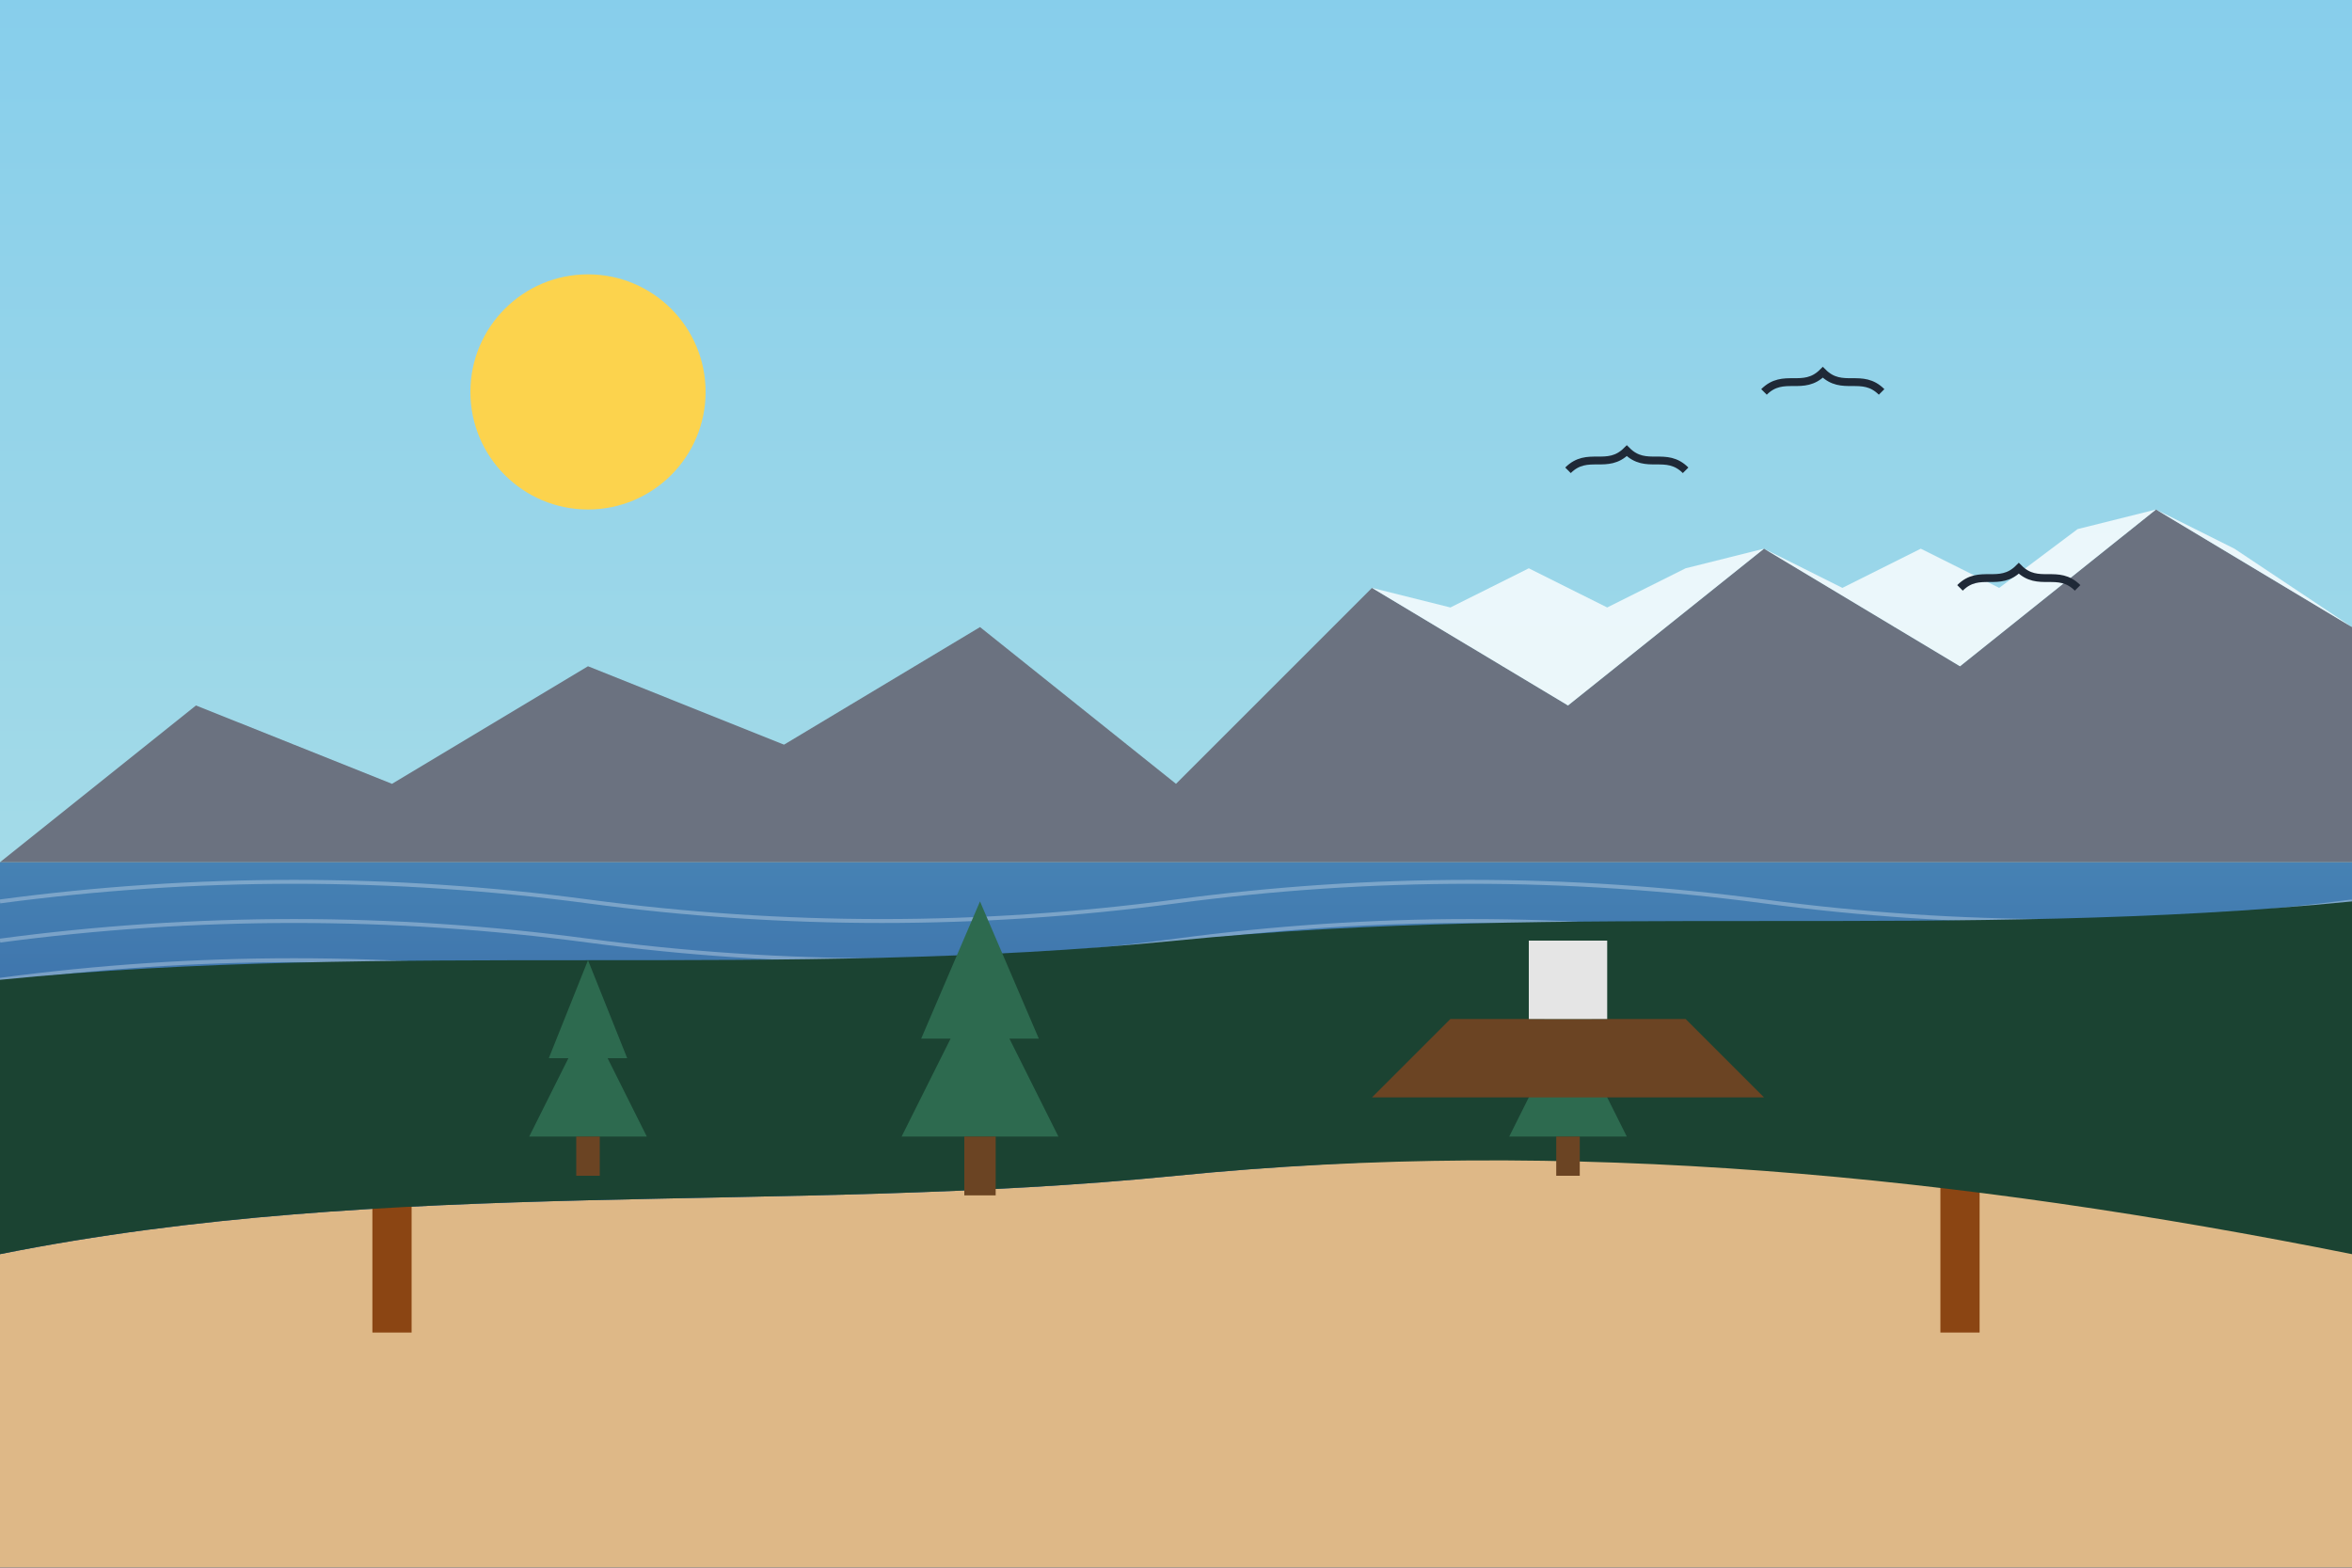
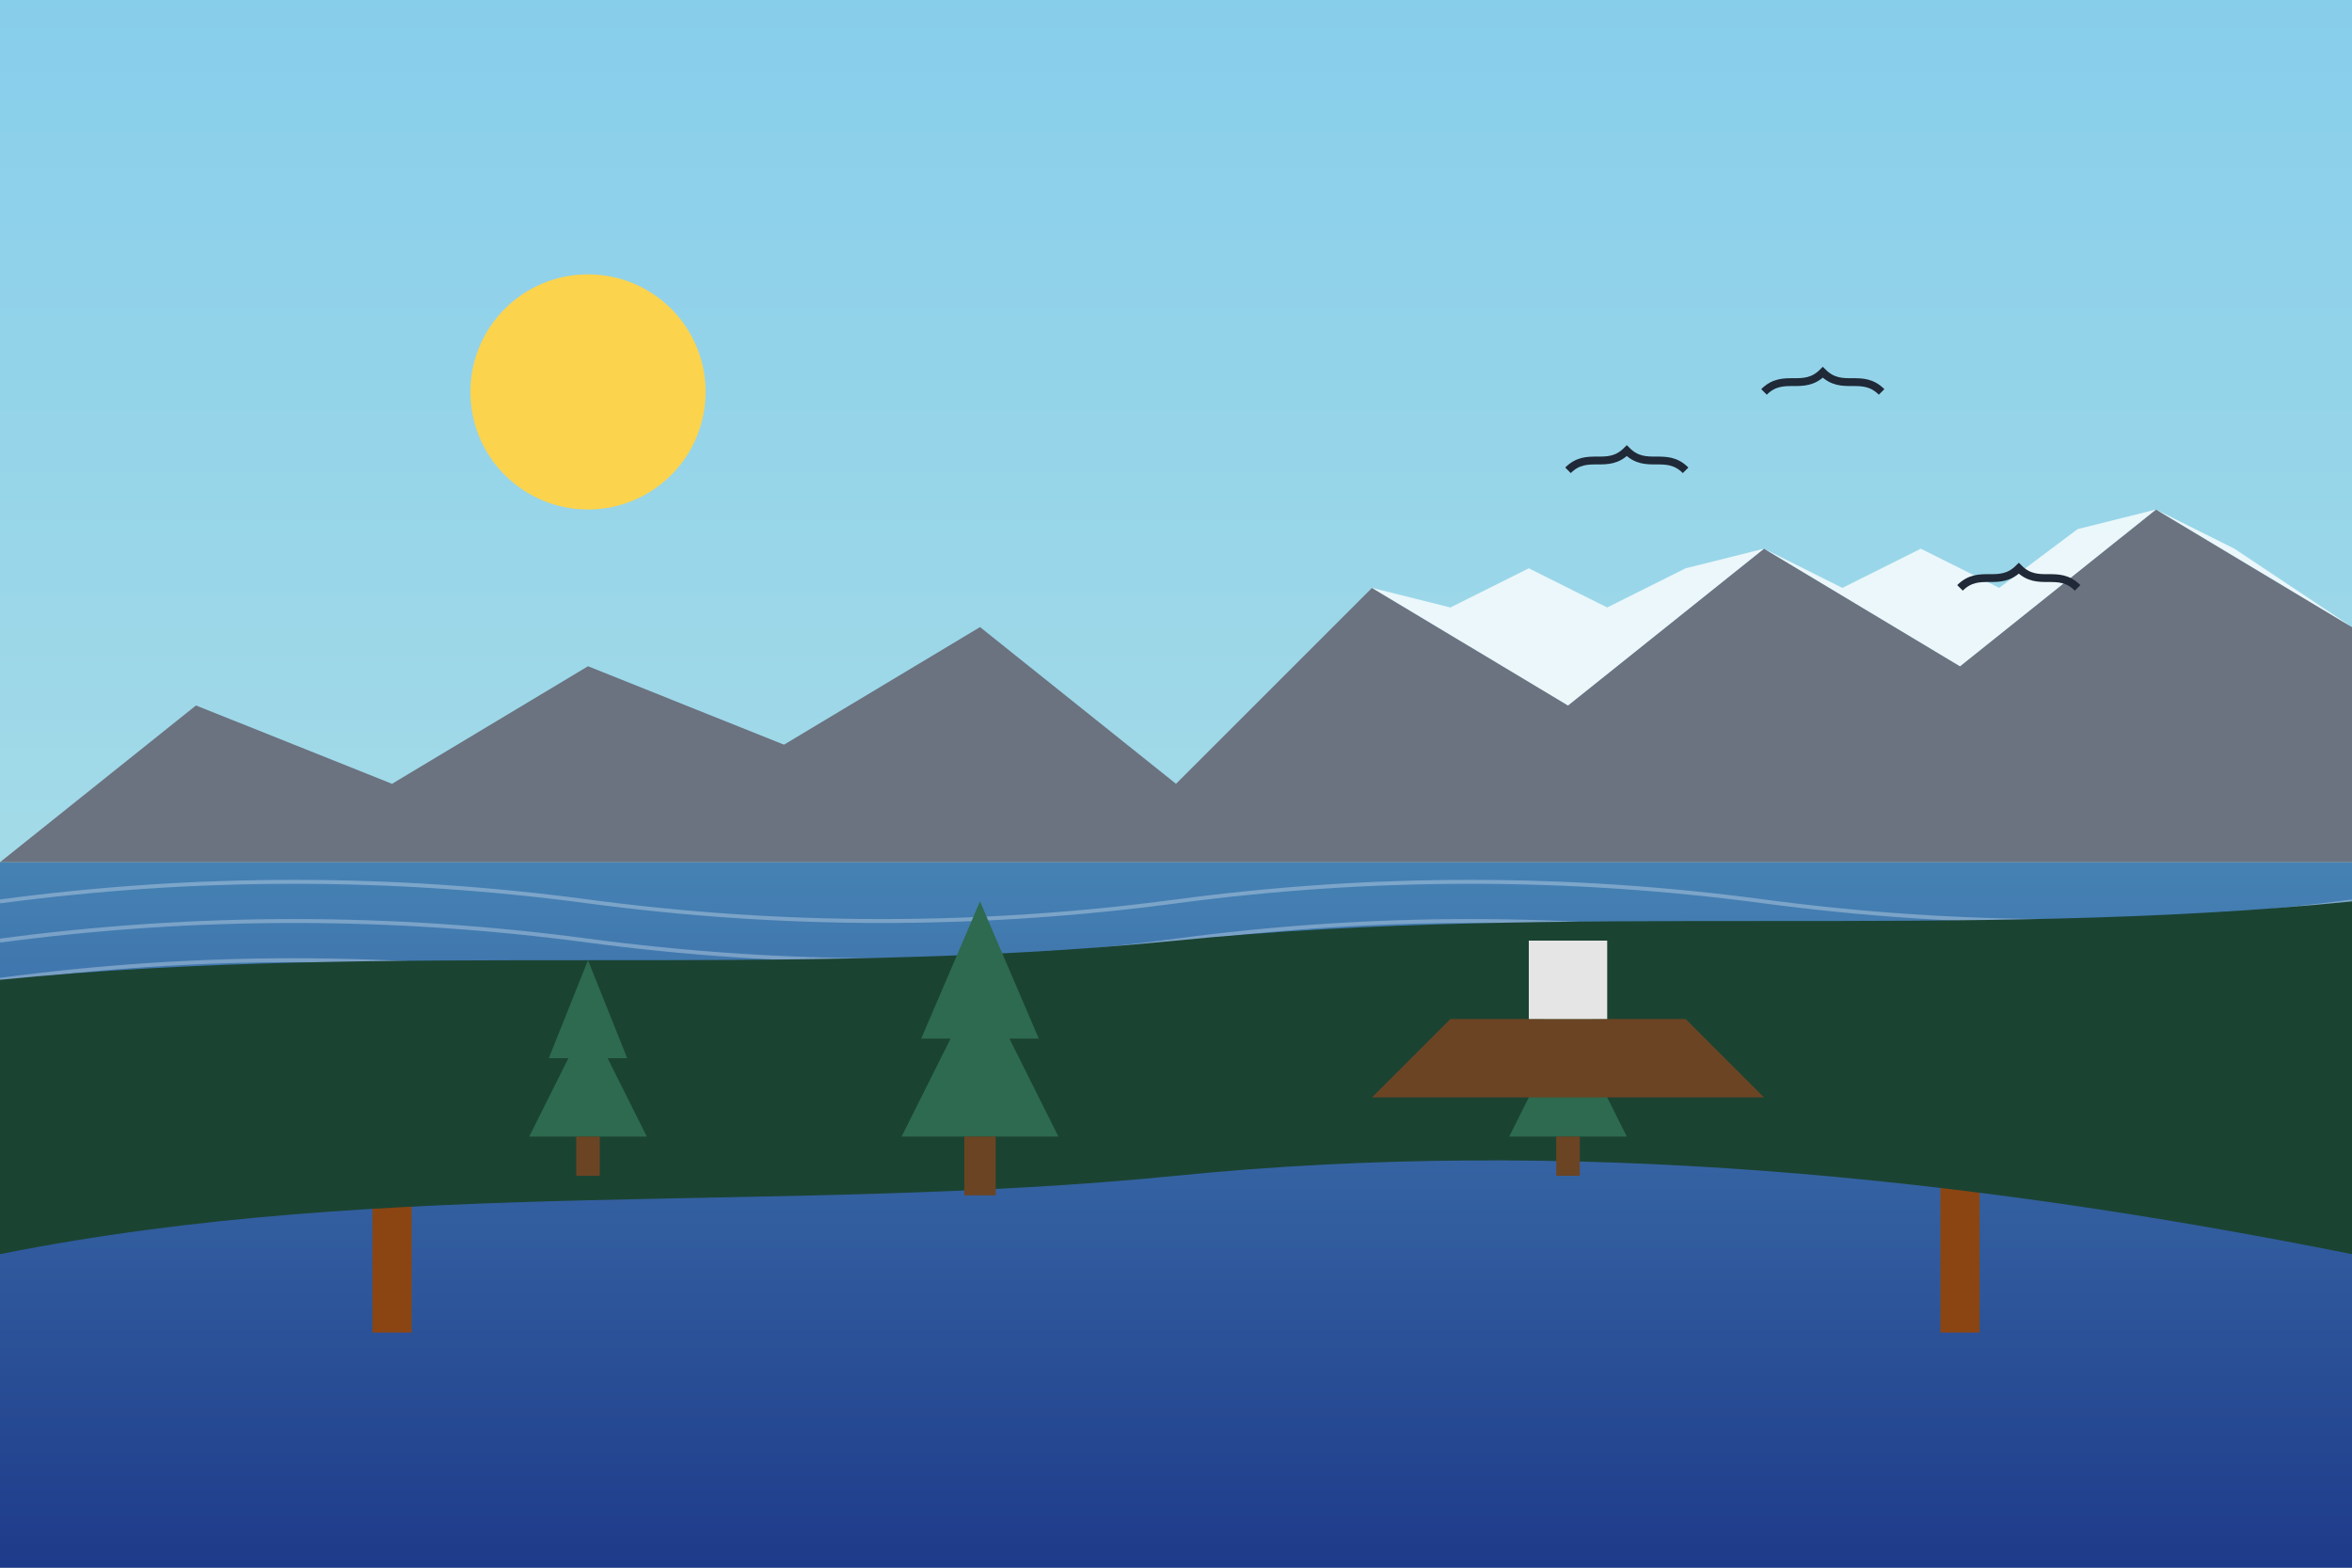
<svg xmlns="http://www.w3.org/2000/svg" width="600" height="400" viewBox="0 0 600 400">
  <rect x="0" y="0" width="600" height="400" fill="#333333" stroke="none" />
  <linearGradient id="vancouverSky" x1="0%" y1="0%" x2="0%" y2="80%">
    <stop offset="0%" stop-color="#87CEEB" />
    <stop offset="100%" stop-color="#B0E0E6" />
  </linearGradient>
  <rect width="600" height="400" fill="url(#vancouverSky)" />
  <linearGradient id="oceanGradient" x1="0%" y1="0%" x2="0%" y2="100%">
    <stop offset="0%" stop-color="#4682B4" />
    <stop offset="100%" stop-color="#1E3A8A" />
  </linearGradient>
  <path d="M0,220 L600,220 L600,400 L0,400 Z" fill="url(#oceanGradient)" />
  <path d="M0,230 Q75,220 150,230 T300,230 T450,230 T600,230" stroke="white" stroke-width="1" fill="none" opacity="0.3" />
  <path d="M0,240 Q75,230 150,240 T300,240 T450,240 T600,240" stroke="white" stroke-width="1" fill="none" opacity="0.3" />
  <path d="M0,250 Q75,240 150,250 T300,250 T450,250 T600,250" stroke="white" stroke-width="1" fill="none" opacity="0.3" />
  <path d="M0,220 L50,180 L100,200 L150,170 L200,190 L250,160 L300,200 L350,150 L400,180 L450,140 L500,170 L550,130 L600,160 L600,220 L0,220 Z" fill="#6B7280" />
  <path d="M350,150 L370,155 L390,145 L410,155 L430,145 L450,140 L470,150 L490,140 L510,150 L530,135 L550,130 L570,140 L600,160 L600,160 L550,130 L500,170 L450,140 L400,180 L350,150 Z" fill="white" opacity="0.8" />
-   <path d="M0,320 C100,300 200,310 300,300 C400,290 500,300 600,290 L600,400 L0,400 Z" fill="#DEB887" />
  <g transform="translate(100, 300)">
    <rect x="-5" y="0" width="10" height="40" fill="#8B4513" />
    <path d="M0,-20 Q10,-15 15,0 Q0,-5 -15,0 Q-10,-15 0,-20 Z" fill="#2D6A4F" />
    <path d="M0,-40 Q15,-30 20,-10 Q0,-20 -20,-10 Q-15,-30 0,-40 Z" fill="#2D6A4F" />
  </g>
  <g transform="translate(500, 290)">
    <rect x="-5" y="0" width="10" height="50" fill="#8B4513" />
    <path d="M0,-20 Q10,-15 15,0 Q0,-5 -15,0 Q-10,-15 0,-20 Z" fill="#2D6A4F" />
    <path d="M0,-40 Q15,-30 20,-10 Q0,-20 -20,-10 Q-15,-30 0,-40 Z" fill="#2D6A4F" />
  </g>
  <path d="M0,250 C100,240 200,250 300,240 C400,230 500,240 600,230 L600,320 C500,300 400,290 300,300 C200,310 100,300 0,320 Z" fill="#1B4332" />
  <g transform="translate(150, 260)">
    <path d="M0,0 L-15,30 L15,30 Z" fill="#2D6A4F" />
    <path d="M0,-15 L-10,10 L10,10 Z" fill="#2D6A4F" />
    <rect x="-3" y="30" width="6" height="10" fill="#6B4423" />
  </g>
  <g transform="translate(250, 250)">
    <path d="M0,0 L-20,40 L20,40 Z" fill="#2D6A4F" />
    <path d="M0,-20 L-15,15 L15,15 Z" fill="#2D6A4F" />
    <rect x="-4" y="40" width="8" height="15" fill="#6B4423" />
  </g>
  <g transform="translate(400, 260)">
    <path d="M0,0 L-15,30 L15,30 Z" fill="#2D6A4F" />
    <path d="M0,-15 L-10,10 L10,10 Z" fill="#2D6A4F" />
    <rect x="-3" y="30" width="6" height="10" fill="#6B4423" />
  </g>
  <path d="M350,280 L370,260 L430,260 L450,280 Z" fill="#6B4423" />
  <rect x="390" y="240" width="20" height="20" fill="#E5E5E5" />
  <circle cx="150" cy="100" r="30" fill="#FCD34D" />
  <path d="M500,150 C505,145 510,150 515,145 C520,150 525,145 530,150" stroke="#1F2937" stroke-width="2" fill="none" />
  <path d="M400,120 C405,115 410,120 415,115 C420,120 425,115 430,120" stroke="#1F2937" stroke-width="2" fill="none" />
  <path d="M450,100 C455,95 460,100 465,95 C470,100 475,95 480,100" stroke="#1F2937" stroke-width="2" fill="none" />
</svg>